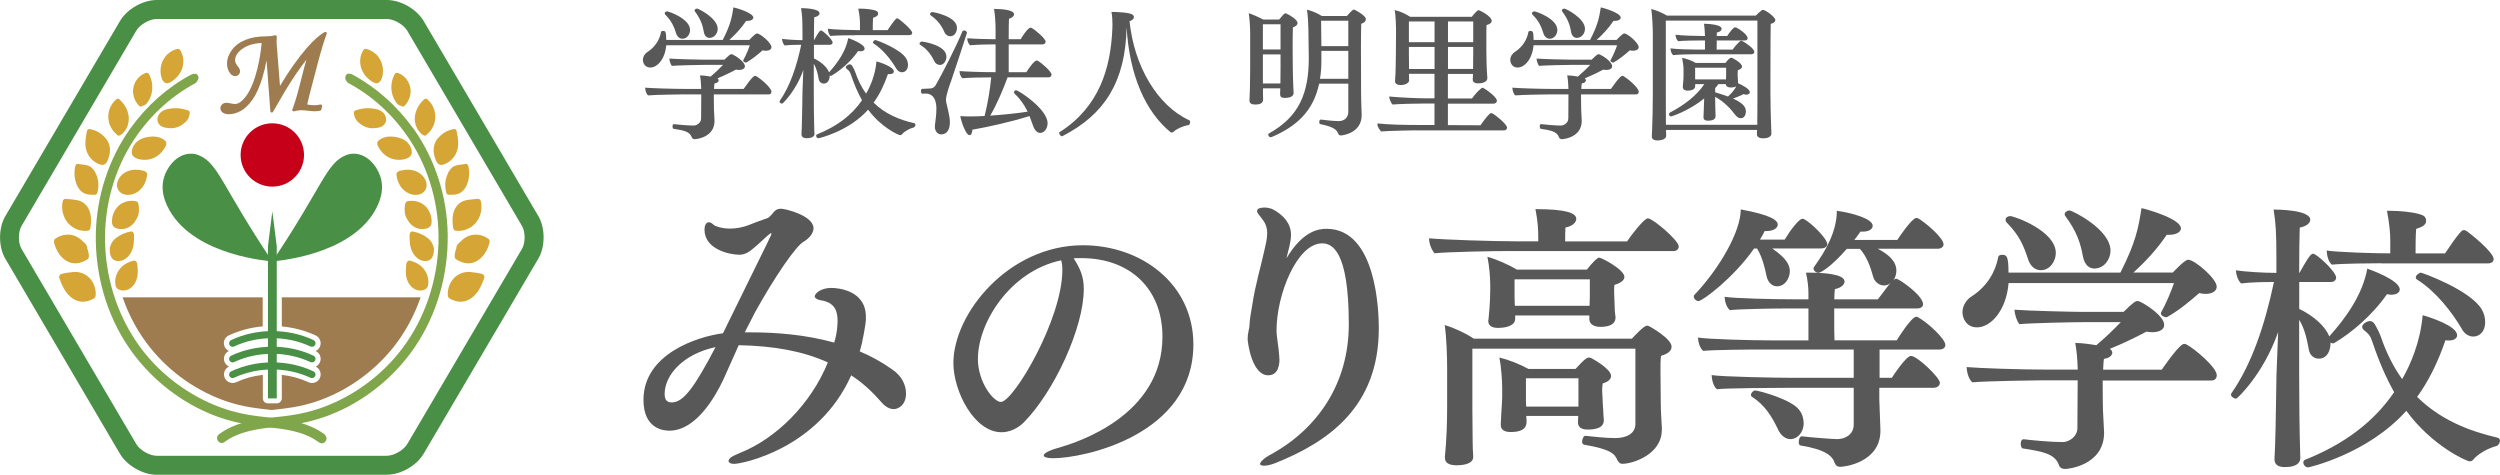
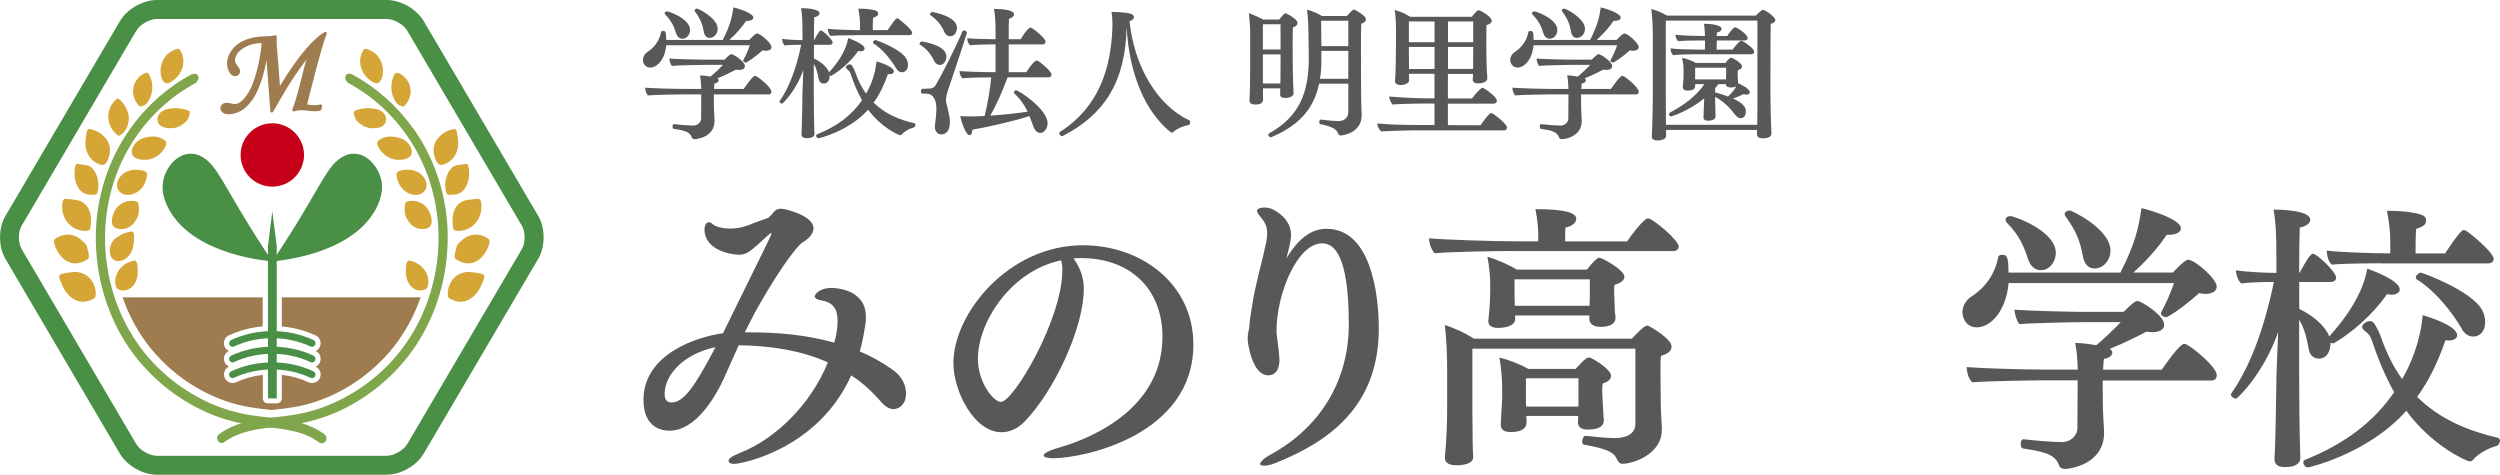
<svg xmlns="http://www.w3.org/2000/svg" id="_レイヤー_2" data-name="レイヤー 2" width="355.65" height="67.54" viewBox="0 0 355.65 67.54">
  <g id="_レイヤー_1-2" data-name="レイヤー 1">
    <path d="M40.09,42.31v4.13c1.68.15,3.3.58,4.82,1.28.3.14.52.38.63.69s.1.64-.04.93c-.12.27-.34.48-.6.6,0,0,0,0,.01,0,.3.14.52.38.63.69s.1.64-.04.93c-.12.27-.34.48-.6.6,0,0,0,0,.01,0,.3.14.52.38.63.69s.1.64-.04.93c-.14.3-.38.52-.69.63-.31.11-.64.1-.93-.04-1.19-.55-2.46-.9-3.79-1.04v3.33c0,.4-.32.72-.72.72h-1.26c-.4,0-.72-.32-.72-.72v-3.33c-1.33.14-2.6.49-3.79,1.04-.16.07-.33.11-.51.11-.47,0-.91-.28-1.11-.71-.14-.3-.15-.63-.04-.93.11-.31.34-.55.63-.69,0,0,0,0,.01,0-.26-.12-.48-.33-.61-.6-.14-.3-.15-.63-.04-.93.11-.31.34-.55.63-.69,0,0,0,0,.01,0-.26-.12-.48-.33-.61-.6-.14-.3-.15-.63-.04-.93.11-.31.34-.55.63-.69,1.52-.7,3.13-1.13,4.82-1.28v-4.13h-19.93c.92,2.65,2.27,5.12,3.99,7.24,2.85,3.52,6.75,6.23,10.99,7.62,1.04.34,2.11.6,3.2.78.83.14,1.69.23,2.53.33.13.01.27.03.4.05h.09s.09,0,.09,0c.13-.02.27-.03.4-.05.84-.09,1.7-.19,2.53-.33,1.09-.18,2.16-.44,3.2-.78,4.24-1.39,8.14-4.1,10.99-7.62,1.72-2.12,3.06-4.59,3.99-7.24h-19.77Z" fill="#9e7c50" stroke-width="0" />
    <path d="M22.3,2.7c-1.01,0-2.4.79-2.91,1.66L3.07,32.13c-.51.86-.51,2.43,0,3.29l16.32,27.76c.51.87,1.9,1.66,2.91,1.66h32.72c1.01,0,2.39-.79,2.91-1.66l16.32-27.76c.51-.86.51-2.43,0-3.29L57.93,4.36h0c-.51-.87-1.9-1.66-2.91-1.66H22.3ZM55.03,67.54H22.3c-1.98,0-4.23-1.29-5.24-2.99L.75,36.79c-.99-1.69-.99-4.34,0-6.03L17.07,2.99c1.01-1.71,3.26-2.99,5.24-2.99h32.72c1.98,0,4.23,1.29,5.24,2.99l16.32,27.76c.99,1.69.99,4.34,0,6.03l-16.32,27.76c-1,1.71-3.26,2.99-5.24,2.99" fill="#498f45" stroke-width="0" />
    <path d="M51.72,7.1c.07-.1.22-.18.34-.15.48.11.93.34,1.3.66.18.11.33.27.45.46.2.25.36.54.47.85.19.52.25,1.09.17,1.64-.07.48-.24,1.11-.74,1.27-.13.04-.27.02-.37-.05-.06,0-.12,0-.18-.03-.75-.42-1.4-1.07-1.72-1.91-.34-.9-.26-1.94.27-2.73" fill="#d5a535" stroke-width="0" />
    <path d="M56.18,10.5c.09-.15.28-.16.43-.12.87.29,1.53,1.08,1.74,2.01.22.98-.14,2.02-.83,2.69-.13.13-.36.09-.48-.04-.33-.02-.58-.3-.76-.58-.35-.53-.56-1.16-.6-1.8-.05-.77.12-1.51.5-2.16" fill="#d5a535" stroke-width="0" />
-     <path d="M59.04,16.48c.12-.94.64-1.75,1.31-2.35.16-.15.34-.1.46.03.02.01.03.02.05.04,1.19,1.06,1.42,2.91.49,4.24-.14.21-.35.46-.57.63-.05.05-.09.1-.14.15-.13.13-.34.09-.47-.03-.24-.11-.46-.38-.6-.56-.45-.6-.63-1.4-.54-2.15" fill="#d5a535" stroke-width="0" />
    <path d="M62.29,19.69c.58-.72,1.4-1.19,2.28-1.33.24-.04.38.14.39.34.01.03.03.06.03.09.18.91.33,1.87,0,2.76-.27.74-.82,1.35-1.49,1.69-.36.18-.84.36-1.17.05-.3-.27-.45-.8-.55-1.19-.22-.87-.06-1.74.5-2.42" fill="#d5a535" stroke-width="0" />
    <path d="M63.72,24.63c.22-.42.52-.83.95-1.02.23-.1.49-.14.73-.17.24-.03.48-.07.72-.1.03-.01.06-.03.1-.03.21-.03.36.12.41.33.23,1,.11,2.14-.4,3.02-.24.41-.59.74-1.02.9-.46.16-.94.16-1.42.14-.12,0-.25-.12-.28-.23-.28-.93-.22-1.97.23-2.83" fill="#d5a535" stroke-width="0" />
    <path d="M65.01,29.27c.34-.42.77-.67,1.27-.78.55-.12,1.13-.14,1.68-.2.25-.02.4.15.44.35.01.03.02.06.03.09.21,1.08-.1,2.27-.83,3.06-.72.78-1.76,1.17-2.78,1.03-.18-.02-.32-.18-.35-.37-.17-1.08-.17-2.3.54-3.19" fill="#d5a535" stroke-width="0" />
    <path d="M64.91,35.35c0-.43.29-.76.63-1,.23-.25.49-.46.79-.63,1-.56,2.26-.41,3.17.27.1.08.14.19.15.32.01.08,0,.17-.02.25-.29,1.04-.84,2-1.75,2.55-.43.26-.92.38-1.41.35-.55-.03-1.07-.26-1.54-.54-.18-.1-.25-.25-.25-.46.01-.39.1-.77.24-1.12" fill="#d5a535" stroke-width="0" />
    <path d="M63.86,40.81c.25-.85.87-1.57,1.66-1.9.44-.18.9-.25,1.37-.22.13.01.26.03.39.06.42.02.83.11,1.24.2.06.01.12.04.17.08.17.1.28.3.19.54-.32.91-.72,1.81-1.4,2.48-.63.63-1.5,1-2.37.84-.24-.04-.49-.12-.72-.22-.26-.11-.6-.21-.66-.53-.08-.43,0-.92.12-1.33" fill="#d5a535" stroke-width="0" />
    <path d="M50.58,15.71c.72-.26,1.47-.37,2.22-.3.66.06,1.51.23,1.91.85.19.3.28.66.19,1.01-.09.36-.35.62-.67.76-.26.12-.54.17-.83.19-.42.06-.86.01-1.24-.11-.33-.1-.64-.28-.91-.5-.41-.27-.74-.64-.83-1.15-.02-.06-.04-.12-.06-.19-.02-.07-.02-.13-.01-.2-.02-.15.04-.31.22-.37" fill="#d5a535" stroke-width="0" />
    <path d="M53.81,20.04c.67-.6,1.52-.69,2.36-.57.79.11,1.6.43,2.07,1.14.21.32.38.73.34,1.13-.04.44-.4.7-.77.83-.78.26-1.65.23-2.41-.13-.76-.36-1.36-1.01-1.7-1.8-.04-.09-.04-.17-.02-.25-.02-.12.02-.24.13-.34" fill="#d5a535" stroke-width="0" />
    <path d="M56.61,24.43s.03-.01.05-.02c.05-.05.12-.09.2-.11.79-.21,1.64-.24,2.4.1.68.3,1.28.91,1.41,1.7.13.83-.42,1.45-1.16,1.59-.72.14-1.5-.14-2.05-.63-.62-.55-.99-1.38-1.06-2.22-.01-.18.07-.33.22-.4" fill="#d5a535" stroke-width="0" />
    <path d="M57.63,29.13s0-.05,0-.08c0-.03.01-.06.02-.08,0,0,0,0,0,0,.04-.17.16-.31.32-.33.03-.01.06-.02.09-.03.1-.01.2-.02.3-.03.65-.06,1.32.12,1.87.51.62.45,1.03,1.19,1.14,1.96.06.41.09.93-.24,1.22-.29.26-.73.32-1.09.32-.73,0-1.43-.4-1.87-1.01-.08-.11-.15-.22-.21-.34-.17-.26-.3-.54-.35-.86-.07-.41-.06-.85.01-1.27" fill="#d5a535" stroke-width="0" />
-     <path d="M58.33,33.18c.04-.16.18-.29.38-.25.77.14,1.5.45,2.13.93.39.3.67.7.8,1.15.08.2.12.41.08.63,0,.06,0,.11,0,.17-.03.36-.14.76-.38,1.01-.27.28-.66.35-1.02.31-.71-.08-1.29-.61-1.63-1.24-.41-.76-.44-1.67-.42-2.52,0-.07.03-.13.07-.18" fill="#d5a535" stroke-width="0" />
    <path d="M57.9,37.32c.06-.16.22-.28.38-.25.67.15,1.31.45,1.81.97.49.51.83,1.21.85,1.94.01.39-.01.85-.33,1.1-.28.22-.67.28-1.01.24-.7-.08-1.26-.59-1.57-1.24-.38-.79-.34-1.71-.22-2.56.01-.09.05-.16.09-.21" fill="#d5a535" stroke-width="0" />
    <path d="M25.61,7.1c-.07-.1-.23-.18-.35-.15-.48.11-.93.34-1.3.66-.18.11-.33.27-.45.46-.2.25-.36.54-.47.85-.19.52-.25,1.09-.17,1.64.07.48.24,1.11.74,1.27.13.04.27.02.37-.05.06,0,.12,0,.18-.03.75-.42,1.4-1.07,1.72-1.91.34-.9.26-1.94-.27-2.73" fill="#d5a535" stroke-width="0" />
    <path d="M21.16,10.5c-.09-.15-.29-.16-.43-.12-.87.29-1.53,1.08-1.74,2.01-.22.98.14,2.02.83,2.69.13.13.36.09.48-.04.33-.02.58-.3.76-.58.35-.53.56-1.16.6-1.8.05-.77-.12-1.51-.5-2.16" fill="#d5a535" stroke-width="0" />
    <path d="M18.29,16.48c-.12-.94-.64-1.75-1.31-2.35-.16-.15-.34-.1-.46.03-.02.01-.03.02-.05.04-1.19,1.06-1.42,2.91-.49,4.24.14.21.35.46.57.63.05.05.09.1.14.15.13.13.34.09.47-.03.24-.11.47-.38.6-.56.45-.6.63-1.4.54-2.15" fill="#d5a535" stroke-width="0" />
    <path d="M15.04,19.69c-.58-.72-1.4-1.19-2.28-1.33-.24-.04-.38.14-.39.34-.01.03-.03.06-.03.09-.18.91-.33,1.87,0,2.76.27.74.82,1.35,1.49,1.69.36.18.84.36,1.17.05.3-.27.45-.8.55-1.19.22-.87.06-1.74-.5-2.42" fill="#d5a535" stroke-width="0" />
    <path d="M13.61,24.63c-.22-.42-.52-.83-.95-1.02-.23-.1-.49-.14-.73-.17-.24-.03-.48-.07-.72-.1-.03-.01-.06-.03-.09-.03-.21-.03-.36.12-.41.33-.23,1-.11,2.14.4,3.02.24.41.59.74,1.02.9.46.16.94.16,1.42.14.11,0,.25-.12.28-.23.28-.93.22-1.97-.23-2.83" fill="#d5a535" stroke-width="0" />
    <path d="M12.32,29.27c-.34-.42-.77-.67-1.28-.78-.55-.12-1.13-.14-1.68-.2-.25-.02-.4.15-.44.35-.01.03-.02.06-.02.09-.21,1.08.1,2.27.83,3.06.72.78,1.76,1.17,2.78,1.03.18-.03.32-.18.35-.37.17-1.08.17-2.3-.54-3.19" fill="#d5a535" stroke-width="0" />
    <path d="M12.42,35.35c0-.43-.29-.76-.63-1-.23-.25-.49-.46-.79-.63-1-.56-2.26-.41-3.17.27-.1.08-.14.19-.15.32-.01.08,0,.17.02.25.29,1.04.84,2,1.75,2.55.43.26.92.38,1.41.35.55-.03,1.07-.26,1.54-.54.18-.1.25-.25.25-.46-.01-.39-.1-.77-.24-1.12" fill="#d5a535" stroke-width="0" />
    <path d="M13.47,40.81c-.25-.85-.87-1.57-1.66-1.9-.43-.18-.9-.25-1.37-.22-.13.01-.26.03-.39.06-.42.02-.83.11-1.24.2-.06.01-.12.04-.18.08-.17.1-.28.3-.19.54.32.91.72,1.81,1.4,2.48.63.63,1.5,1,2.37.84.24-.04.49-.12.72-.22.26-.11.6-.21.66-.53.08-.43,0-.92-.12-1.33" fill="#d5a535" stroke-width="0" />
    <path d="M26.75,15.71c-.72-.26-1.47-.37-2.22-.3-.66.06-1.51.23-1.91.85-.19.3-.28.66-.19,1.01.09.36.35.62.67.76.27.12.55.17.83.19.42.06.86.01,1.24-.11.33-.1.64-.28.91-.5.41-.27.74-.64.83-1.15.02-.06.04-.12.06-.19.02-.07.02-.13.01-.2.02-.15-.03-.31-.21-.37" fill="#d5a535" stroke-width="0" />
    <path d="M23.52,20.04c-.67-.6-1.52-.69-2.36-.57-.79.11-1.6.43-2.07,1.14-.21.32-.38.73-.34,1.13.04.44.4.7.77.83.78.26,1.65.23,2.41-.13.76-.36,1.36-1.01,1.7-1.8.04-.09.04-.17.02-.25.02-.12-.02-.24-.13-.34" fill="#d5a535" stroke-width="0" />
    <path d="M20.72,24.43s-.04-.01-.05-.02c-.05-.05-.12-.09-.2-.11-.79-.21-1.64-.24-2.4.1-.68.3-1.28.91-1.41,1.7-.13.83.42,1.45,1.16,1.59.72.14,1.5-.14,2.05-.63.62-.55.99-1.38,1.06-2.22.01-.18-.07-.33-.22-.4" fill="#d5a535" stroke-width="0" />
    <path d="M19.7,29.13s0-.05,0-.08c0-.03-.01-.06-.02-.08,0,0,0,0,0,0-.04-.17-.16-.31-.32-.33-.03-.01-.06-.02-.09-.03-.1-.01-.2-.02-.3-.03-.65-.06-1.32.12-1.87.51-.62.45-1.03,1.19-1.14,1.96-.06.41-.09.93.24,1.22.29.26.73.32,1.09.32.73,0,1.43-.4,1.87-1.01.08-.11.15-.22.21-.34.17-.26.3-.54.35-.86.07-.41.06-.85-.01-1.27" fill="#d5a535" stroke-width="0" />
    <path d="M19,33.18c-.04-.16-.18-.29-.38-.25-.77.14-1.5.45-2.13.93-.39.3-.66.7-.79,1.15-.08.2-.12.41-.08.63,0,.06,0,.11,0,.17.03.36.14.76.38,1.01.27.28.66.35,1.02.31.7-.08,1.29-.61,1.63-1.24.41-.76.44-1.67.42-2.52,0-.07-.03-.13-.07-.18" fill="#d5a535" stroke-width="0" />
    <path d="M19.44,37.32c-.06-.16-.22-.28-.39-.25-.67.15-1.31.45-1.81.97-.49.51-.83,1.21-.85,1.94-.01.39.02.85.33,1.1.28.22.67.28,1.01.24.7-.08,1.26-.59,1.57-1.24.38-.79.34-1.71.22-2.56-.01-.09-.05-.16-.09-.21" fill="#d5a535" stroke-width="0" />
    <path d="M46.2,61.81c-2.17-1.62-4.79-2.05-7.08-2.32-.36-.04-.71-.08-1.07-.12-.85-.1-1.73-.19-2.59-.34-1.14-.19-2.27-.47-3.36-.82-4.43-1.46-8.52-4.29-11.5-7.97-3.25-4.02-5.24-9.2-5.6-14.6-.36-5.32.92-10.66,3.59-15.02,2.3-3.76,5.48-6.79,9.2-8.78.02-.01.06-.04.08-.06.01-.01.02-.02.03-.03.02-.02.04-.05.06-.07l.02-.02s.02-.03.03-.05c0,0,.01-.02.02-.03.02-.02.03-.04.05-.07.03-.04.05-.09.07-.13.01-.02.02-.05.03-.07v-.03s.02-.01.02-.02c0-.01.01-.02.02-.04v-.04c.03-.06.03-.11.02-.17-.01-.06-.03-.12-.05-.17,0-.01-.01-.03-.02-.04l-.02-.03s-.02-.04-.04-.07c-.01-.02-.02-.03-.03-.05s-.02-.03-.03-.03c-.02-.02-.04-.04-.07-.06,0,0,0,0,0,0-.01,0-.02-.01-.04-.02-.02-.01-.04-.02-.06-.02-.02,0-.05-.01-.07-.02-.02,0-.04,0-.06,0-.04,0-.08,0-.13,0h-.09s-.05.03-.08.03c-.05.01-.09.03-.14.04,0,0,0,0-.01,0-.02,0-.04.01-.06.02-3.38,1.79-6.38,4.45-8.69,7.68-3.09,4.32-4.84,9.69-4.92,15.11-.09,5.76,1.56,11.44,4.65,15.99,2.77,4.09,6.79,7.42,11.3,9.37,2.15.93,4.54,1.56,7.09,1.87.43.05.85.1,1.28.15,2.01.22,4.08.45,5.93,1.29.54.25,1.05.55,1.52.89.12.09.24.13.38.13.09,0,.18-.02.27-.06.22-.11.38-.34.4-.59.02-.23-.08-.45-.27-.59" fill="#80a64b" stroke-width="0" />
    <path d="M58.76,18.25c-2.31-3.23-5.32-5.88-8.69-7.68-.02,0-.03-.02-.05-.02,0,0,0,0-.01,0-.05-.02-.09-.03-.14-.04-.03,0-.05-.01-.08-.02h-.04s-.01-.01-.02-.01h-.03s-.05,0-.07,0c-.02,0-.03,0-.06,0-.02,0-.04,0-.06,0l-.07.02s-.04.02-.06.03c0,0-.02.01-.03.02,0,0,0,0,0,0-.02.01-.04.03-.05.05-.02.01-.03.03-.04.04-.01.01-.03.04-.04.06-.01.02-.02.04-.03.06l-.02.04s0,.02-.01.03c-.02.06-.03.12-.04.17-.01.06,0,.13.01.18,0,0,0,.03,0,.03,0,0,0,.02.01.03,0,0,0,.01,0,.02v.03s.03.05.05.07c.02.05.05.09.07.13.01.02.03.05.05.07,0,0,.01.02.02.02,0,.02.02.03.03.05l.02.02s.04.05.06.07c0,.01.02.02.03.03.02.02.05.04.07.06,3.72,1.98,6.9,5.02,9.2,8.78,2.67,4.37,3.95,9.71,3.59,15.02-.36,5.4-2.35,10.59-5.6,14.6-2.98,3.68-7.06,6.52-11.5,7.97-1.09.36-2.22.63-3.36.82-.86.14-1.74.24-2.58.33-.36.04-.71.08-1.07.12-2.28.28-4.9.71-7.07,2.33-.19.14-.29.36-.27.59.02.25.18.48.4.59.09.04.18.06.27.06.13,0,.26-.04.38-.13.46-.35.97-.65,1.52-.89,1.86-.84,3.93-1.07,5.93-1.29.43-.05.86-.09,1.28-.15,2.55-.31,4.94-.94,7.09-1.87,4.51-1.94,8.53-5.27,11.3-9.37,3.08-4.55,4.73-10.23,4.64-15.99-.08-5.42-1.83-10.79-4.92-15.11" fill="#80a64b" stroke-width="0" />
    <path d="M44.12,13.14l1.07-4.09c.46-1.75.89-3.19,1.29-4.25.03-.08,0-.17-.06-.22-.07-.05-.16-.06-.23-.02-.73.4-1.58,1.16-2.55,2.27-1.24,1.43-2.52,3.24-3.81,5.39l-.46-5.85c-.02-.23-.02-.3-.02-.32,0,0,0-.01,0-.02,0-.02,0-.14.02-.81,0-.06-.03-.13-.08-.17-.05-.04-.12-.05-.19-.03-.32.1-.76.15-1.31.15-1.08,0-2.04.17-2.84.49-.82.32-1.47.8-1.94,1.42-.47.63-.71,1.29-.71,1.98,0,.5.13.94.39,1.31.21.31.47.46.77.46.19,0,.36-.07.49-.21.13-.13.2-.31.2-.51,0-.18-.1-.38-.29-.63-.28-.35-.42-.65-.42-.88,0-.57.3-1.08.91-1.56.74-.57,1.7-.88,2.87-.92-.1,1.22-.31,2.48-.63,3.75-.34,1.34-.73,2.4-1.16,3.15-.42.73-.85,1.24-1.27,1.52-.26.18-.51.26-.74.26-.14,0-.32-.03-.55-.08-.28-.06-.49-.1-.65-.1-.24,0-.45.08-.62.23-.17.15-.25.34-.25.55,0,.24.12.46.34.62.21.15.5.23.86.23.56,0,1.14-.16,1.71-.47.57-.31,1.12-.85,1.66-1.6.53-.74,1-1.81,1.42-3.16.23-.77.43-1.59.58-2.44l.54,7.25c0,.09.07.16.16.18.09.02.18-.02.22-.1l.76-1.31c.96-1.69,1.84-3.11,2.61-4.22.53-.76.99-1.39,1.38-1.89-.1.34-.21.74-.33,1.19l-.67,2.61c-.35,1.37-.68,2.47-1,3.28-.03.07-.01.15.04.21.05.06.14.08.21.06.36-.11.69-.16.97-.16s.6.02.95.07c.45.05.81.08,1.05.08.18,0,.41-.03.73-.08.08-.01.15-.08.17-.15l.11-.49c.01-.07,0-.14-.05-.18-.05-.05-.12-.07-.19-.06-.32.07-.63.1-.91.1s-.62-.03-.97-.11l.17-.72c.1-.43.18-.77.24-.99" fill="#9e7c50" stroke-width="0" />
    <path d="M38.74,37.19c.1-.04,10.92-.69,14.64-7.29,1.04-1.85,1.31-3.69.46-5.44-1.04-2.15-2.98-3.05-4.63-2.38-2.82,1.15-3.26,4.37-10.47,15.11" fill="#498f45" stroke-width="0" />
    <path d="M38.74,37.19c-.1-.04-10.92-.69-14.64-7.29-1.05-1.85-1.31-3.69-.46-5.44,1.04-2.15,2.98-3.05,4.63-2.38,2.82,1.15,3.26,4.37,10.47,15.11" fill="#498f45" stroke-width="0" />
    <path d="M33.1,53.79c-.19,0-.37-.11-.46-.29-.12-.25,0-.55.24-.67,1.82-.85,3.8-1.28,5.86-1.28s4.04.43,5.86,1.28c.25.12.36.42.24.67-.12.25-.42.36-.67.24-1.69-.78-3.52-1.18-5.44-1.18s-3.75.4-5.44,1.18c-.07.03-.14.05-.21.05" fill="#498f45" stroke-width="0" />
    <path d="M33.1,51.56c-.19,0-.37-.11-.46-.29-.12-.25,0-.55.24-.67,1.82-.85,3.8-1.28,5.86-1.28s4.04.43,5.86,1.28c.25.12.36.41.24.67-.12.25-.42.36-.67.24-1.69-.78-3.52-1.18-5.44-1.18s-3.75.4-5.44,1.18c-.07.03-.14.05-.21.05" fill="#498f45" stroke-width="0" />
    <path d="M33.1,49.34c-.19,0-.37-.11-.46-.29-.12-.25,0-.55.24-.67,1.83-.85,3.8-1.28,5.86-1.28s4.04.43,5.86,1.28c.25.12.36.41.24.67-.12.25-.42.36-.67.24-1.69-.78-3.52-1.18-5.44-1.18s-3.75.4-5.44,1.18c-.07.03-.14.05-.21.05" fill="#498f45" stroke-width="0" />
    <polygon points="38.74 30.06 38.12 35.03 38.12 56.68 39.37 56.68 39.37 35.03 38.74 30.06" fill="#498f45" stroke-width="0" />
    <path d="M43.25,22.04c0,2.49-2.02,4.51-4.51,4.51s-4.51-2.02-4.51-4.51,2.02-4.5,4.51-4.5,4.51,2.02,4.51,4.5" fill="#c50018" stroke-width="0" />
    <path d="M100.13,4.55c-.18-1-.44-1.8-1.26-2.91-.04-.04-.06-.1-.06-.14,0-.16.18-.28.36-.28.16,0,2.93,1.34,2.93,2.89,0,.62-.46,1.28-1.16,1.28-.38,0-.7-.26-.82-.84M96.2,4.77c-.32-.96-.6-1.72-1.56-2.69-.06-.06-.08-.14-.08-.2,0-.16.18-.26.34-.26.28,0,3.27,1.06,3.27,2.65,0,.56-.4,1.24-1.08,1.24-.38,0-.72-.24-.9-.74M101.55,13.43v.64c0,.84.02,1.52.02,1.52,0,.28.08,1.32.08,1.6,0,2.4-2.67,2.61-2.79,2.61-.2,0-.38-.08-.44-.24-.28-.88-1.24-1.02-2.61-1.24-.08,0-.14-.18-.14-.34s.06-.32.2-.32h.02c.48.06,1.91.2,2.79.2.46,0,1.06-.4,1.06-1l.02-3.43h-2.73s-3.75.04-4.83.14c-.26-.2-.4-.68-.42-1.1.92.08,3.91.18,5.77.18h2.21c-.02-.7-.08-1.44-.18-1.92.46,0,1.04.08,1.52.16.62-.52,1.2-1.08,1.76-1.66h-2.71c-.68,0-3.67.06-4.57.14-.18-.2-.34-.7-.36-1.04,1.02.08,4.23.16,4.95.16h2.89c.72-.72.88-.78.98-.78.04,0,.08,0,.14.02.48.2,1.79,1.06,1.79,1.7,0,.3-.3.52-.86.52-.12,0-.26-.02-.42-.04-.64.34-1.6.82-2.63,1.24.12.08.18.18.18.28,0,.02-.02.36-.6.44-.04.22-.04.5-.06.78h4.21c1.28-1.84,1.54-1.86,1.62-1.86.06,0,.12.02.16.04.54.28,2.18,1.64,2.18,2.22,0,.18-.1.38-.38.38h-7.8ZM94.78,6.44c-.16,1.92-1.24,3.17-2.28,3.17-.74,0-1.04-.64-1.04-1.08,0-.52.34-.96.68-1.16,1.08-.7,1.7-1.74,1.9-2.81.02-.12.14-.16.28-.16.32,0,.46.06.46,1.28h8.04c1.12-2.19,1.3-3.23,1.52-4.63.32.06,2.83.76,2.83,1.46,0,.24-.3.46-.84.46h-.18c-.7,1.04-1.54,1.94-2.39,2.71h2.83s.84-.92,1.1-.92c.48,0,2.06,1.36,2.06,1.94,0,.34-.36.52-.8.52-.14,0-.3-.02-.46-.06-.66.58-1.48,1.26-2.3,1.72-.02,0-.04.02-.06.02-.14,0-.4-.1-.4-.28,0-.02,0-.04.02-.08.36-.64.72-1.5.92-2.1h-11.89Z" fill="#595858" stroke-width="0" />
    <path d="M127.49,9.74c-.7-1.2-1.86-2.69-3.21-3.55-.08-.04-.1-.1-.1-.16,0-.16.26-.34.36-.34s3.59,1.26,4.39,2.65c.16.28.24.6.24.9,0,.7-.42,1.04-.86,1.04-.3,0-.62-.18-.82-.54M121.7,5.01c-.7,0-2.87.02-3.55.1-.26-.2-.36-.66-.38-1.02.76.12,3.43.2,4.39.2h.18v-.92c0-.54-.06-1.22-.24-2.14h.24c.7,0,1.52.08,2.04.22.3.08.54.16.54.5,0,.3-.3.44-.72.58-.04.52-.04,1.3-.04,1.76h2.11c.38-.54.74-1.14,1.2-1.62.06-.04.1-.06.16-.06.04,0,.1.02.14.04.28.16,2,1.56,2,2.03,0,.2-.16.32-.42.32h-7.64ZM116.44,19.67c-.2,0-.34-.2-.34-.36,0-.08.04-.14.1-.18,2.85-1.14,4.97-2.73,6.43-4.87-.58-1.04-1.1-2.21-1.56-3.59-.16-.48-.26-.58-.58-.84-.08-.06-.16-.16-.16-.26,0-.2.32-.42.56-.42.18,0,.32.14.4.32.14.24.26.48.36.74.42,1.24.94,2.26,1.56,3.11.58-1,1.3-2.61,1.48-4.59.44.12,2.47.76,2.47,1.44,0,.22-.22.38-.58.38-.08,0-.16,0-.26-.02-.56,1.64-1.24,2.97-2.04,4.07,1.66,1.64,3.71,2.45,5.79,2.93.12.04.16.12.16.22,0,.16-.12.34-.24.38-.58.14-1.34.56-1.68.98-.06.08-.16.12-.26.12-.22,0-2.71-1.12-4.55-3.63-2.79,3.13-7.04,4.07-7.06,4.07M115.88,19c0,.24-.12.66-1.12.66-.52,0-.74-.22-.74-.56v-.08s.02-.44.04-.86c.06-1.5.08-4.59.1-5.11l.12-3.09c-1.08,3.05-2.95,4.79-3.01,4.79-.14,0-.38-.14-.38-.3,0-.02.02-.06.04-.1,1.46-2.1,2.4-4.89,3.05-7.98h-.16c-.7,0-1.52.02-2.19.1-.22-.2-.36-.6-.38-.94.72.1,1.98.18,2.91.18v-1.06c0-1.78-.04-2.51-.2-3.49.3,0,2.63.02,2.63.74-.02.26-.28.46-.76.56-.02.6-.04,1.84-.04,3.25h.02c.5-.88.78-1.38.98-1.38.26,0,1.66,1.3,1.66,1.72,0,.2-.18.32-.38.32h-2.28v1.94c1.06.5,1.9,1.28,2.15,1.98l.02-.02c1.18-1.32,2.38-2.97,2.71-4.85.18.06,2.33.82,2.33,1.5,0,.06-.02.12-.06.18-.1.12-.28.2-.54.2-.1,0-.2-.02-.32-.04-1.08,1.56-2.61,2.81-3.73,3.47-.04.04-.1.06-.14.06-.06,0-.12-.02-.18-.06v.06c0,.54-.26,1.1-.84,1.1-.34,0-.64-.22-.72-.64-.14-.76-.3-1.52-.7-2.16v3.97c0,1.98.02,3.95.08,5.93v.02Z" fill="#595858" stroke-width="0" />
    <path d="M146.12,15.74c-.42-.82-.96-1.66-1.76-2.38-.08-.08-.1-.16-.1-.24,0-.14.1-.28.28-.28.38,0,4.49,2.69,4.49,4.69,0,.78-.5,1.38-1.04,1.38-.38,0-.76-.28-1.02-1-.14-.38-.3-.86-.52-1.4-2.71.86-6.05,1.58-8.12,1.94-.02.5-.18.78-.4.78-.54,0-1.2-1.99-1.32-2.71.54.04,1.22.04,1.54.04.58,0,1.22-.02,1.92-.06.44-1.72.8-3.93.94-5.49-1.1,0-3.03.02-4.09.12-.26-.2-.4-.6-.42-1.02.92.08,3.21.16,5.07.16h.06v-3.95h-.64c-.5,0-1.92.02-2.99.12-.24-.22-.4-.6-.4-1,.92.08,2.83.14,3.91.14h.12v-1.38c0-.98-.08-2.12-.22-2.93,1.24,0,2.85.16,2.85.76,0,.24-.24.5-.72.64-.04.38-.04,1.56-.04,2.91h1.7c.14-.24,1-1.64,1.4-1.64.06,0,.1,0,.14.02.58.32,2.01,1.54,2.01,1.96,0,.2-.14.4-.44.4h-4.81v3.95h2.51c.24-.42,1.12-1.66,1.46-1.66.06,0,.1,0,.14.02.56.3,1.98,1.56,1.98,1.97,0,.2-.12.4-.42.4h-5.83c-.72,1.96-1.58,3.93-2.47,5.45,1.76-.12,3.71-.32,5.31-.56l-.06-.16ZM134.35,4.57c-.36-.84-.92-1.68-1.94-2.38-.08-.04-.1-.1-.1-.18,0-.14.16-.3.34-.3.04,0,3.49.58,3.49,2.25,0,.44-.24,1.2-.96,1.2-.32,0-.66-.2-.84-.6M131.49,12.63c.28,0,.44-.02.8-.04.32,0,.62-.16.8-.44.9-1.54,2.93-5.51,3.81-7.66.06-.12.14-.16.24-.16.2,0,.42.16.42.34,0,.08-1.8,5.53-2.21,6.72-.36.98-.78,2.25-.78,2.81,0,.26.1.64.22,1.12.3,1.28.34,1.7.34,2.06,0,1.12-.46,1.74-1.24,1.74-.52,0-.9-.46-.9-1.12,0-.08,0-.16.02-.24.1-.72.2-1.58.2-2.28,0-.5-.04-2.17-1.54-2.17-.14,0-.28.02-.42.02-.24.02-.24-.36-.24-.38,0-.16.08-.32.24-.32h.24ZM132.91,8.68c-.42-.86-1.04-1.72-1.98-2.29-.08-.04-.12-.1-.12-.18,0-.14.16-.3.36-.3.04,0,3.47.46,3.47,2.15,0,.52-.34,1.18-.92,1.18-.32,0-.64-.18-.82-.56" fill="#595858" stroke-width="0" />
    <path d="M151.18,19.36s-.06.02-.1.02c-.2,0-.4-.28-.4-.46,0-.04.02-.1.06-.12,5.65-3.59,7.26-9.12,7.5-14.63.02-.22.02-.44.02-.68,0-.6-.04-1.24-.14-1.8,2.65.06,3.19.3,3.19.74,0,.28-.28.48-.62.58.64,6.38,3.95,12.01,8.48,14.09.1.06.14.16.14.28,0,.18-.1.4-.24.42-.8.12-1.7.54-2.11.94-.06.06-.16.12-.28.12-.04,0-.1-.02-.16-.06-3.55-2.89-5.85-8.08-6.25-14.93-.16,7.74-3.11,12.41-9.1,15.48" fill="#595858" stroke-width="0" />
    <path d="M191.81,2.95h-3.87c0,1.2.02,2.42.04,3.61h3.83v-3.61ZM191.81,7.24h-3.83v1.38c0,.94-.06,1.79-.2,2.59h4.03v-3.97ZM193.71,16.4c0,2.55-2.75,2.87-2.95,2.87-.18,0-.3-.08-.36-.2-.26-.66-.68-1.02-2.6-1.42-.08-.02-.12-.16-.12-.3,0-.16.06-.34.22-.34h.02c1.22.16,2.18.22,2.49.22.9,0,1.4-.56,1.4-1.3v-4.03h-4.15c-.84,4.01-3.33,6.13-6.76,7.6-.04.02-.08.02-.12.02-.2,0-.36-.18-.36-.34,0-.08.04-.16.14-.22,4.33-2.41,5.61-5.81,5.63-10.64,0-1.06-.06-3.39-.06-4.21,0-.64-.08-1.98-.2-2.73.72.16,1.48.5,2.13.9h3.55c.12-.14.78-.92.98-.92.04,0,.08,0,.12.02,1.52.82,1.6,1.2,1.6,1.36,0,.24-.18.5-.66.64-.02.86-.04,2.04-.04,3.41,0,1.86.02,4.07.02,6.44,0,.82.04,1.98.08,3.03v.12ZM182.17,7.74h-2.51v4.13h2.49c0-.62.02-1.5.02-2.25v-1.88ZM182.17,3.45h-2.51v3.59h2.51v-3.59ZM182.11,13.37c0-.2.02-.5.02-.8h-2.46v.64c0,.36.02.68.02.94-.02.52-.38.72-1.14.72-.48,0-.8-.16-.8-.56v-.06c.04-.44.1-2.61.1-4.53v-4.97c0-.78-.06-1.87-.2-2.87.46.14,1.34.52,2.06.9h2.26c.54-.66.72-.88.9-.88.06,0,.1.02.16.04.4.18,1.56.84,1.56,1.34,0,.24-.2.46-.66.62-.02.48-.04,1.54-.04,2.61,0,1.4.02,2.81.02,2.81,0,.72.04,2.1.06,2.63.02.38.06,1.04.06,1.28,0,.22-.14.7-1.24.7-.52,0-.68-.2-.68-.52v-.04Z" fill="#595858" stroke-width="0" />
    <path d="M209.58,6.68h-3.59v3.13h3.57c0-.7.02-1.78.02-2.3v-.84ZM209.58,3.05h-3.59v2.95h3.59v-2.95ZM204.08,6.68h-3.65v.92c0,.42,0,1.48.02,2.22h3.63v-3.13ZM204.08,3.05h-3.65v2.95h3.65v-2.95ZM201.36,18.54s-3.79.06-4.87.16c-.22-.2-.54-.66-.54-1.02,0-.04.02-.08.02-.12,1.6.18,4.05.22,5.91.22h2.19v-3.05h-1.6c-.98,0-3.67.06-4.35.14-.24-.2-.48-.8-.5-1.14,1.5.14,3.97.26,5.37.26h1.08v-3.49h-3.63v.04c0,.22.02.78.02.9,0,.4-.64.66-1.18.66-.44,0-.82-.16-.82-.52v-.06c.1-1.04.12-3.87.12-4.17,0,0,.02-2.22.02-2.65,0-.9-.02-2.43-.2-3.27.8.18,1.56.54,2.21.96h8.76c.24-.3.6-.72.8-.86.06-.06.12-.08.18-.08.16,0,1.86.86,1.86,1.52,0,.26-.24.46-.74.6-.02.38-.02,1.3-.02,2.12v1.54c0,1.12.04,2.69.14,3.87v.02c0,.44-.48.74-1.34.74-.48,0-.74-.22-.74-.52v-.04c0-.08.04-.44.04-.78h-3.57v3.49h3.43c.28-.42.86-1.1,1.34-1.46.04-.04.1-.06.14-.06.06,0,.12.02.16.04.58.32,1.9,1.32,1.9,1.8,0,.24-.22.42-.48.42h-6.49v3.05l4.63.02c.16-.24.92-1.3,1.36-1.68.06-.04.1-.04.16-.04s.12,0,.16.02c.5.26,2.1,1.56,2.1,2.03,0,.2-.14.4-.42.4h-12.61Z" fill="#595858" stroke-width="0" />
    <path d="M223.51,4.55c-.18-1-.44-1.8-1.26-2.91-.04-.04-.06-.1-.06-.14,0-.16.18-.28.36-.28.16,0,2.93,1.34,2.93,2.89,0,.62-.46,1.28-1.16,1.28-.38,0-.7-.26-.82-.84M219.58,4.77c-.32-.96-.6-1.72-1.56-2.69-.06-.06-.08-.14-.08-.2,0-.16.18-.26.34-.26.28,0,3.27,1.06,3.27,2.65,0,.56-.4,1.24-1.08,1.24-.38,0-.72-.24-.9-.74M224.92,13.43v.64c0,.84.02,1.52.02,1.52,0,.28.08,1.32.08,1.6,0,2.4-2.67,2.61-2.79,2.61-.2,0-.38-.08-.44-.24-.28-.88-1.24-1.02-2.61-1.24-.08,0-.14-.18-.14-.34s.06-.32.2-.32h.02c.48.06,1.92.2,2.79.2.46,0,1.06-.4,1.06-1l.02-3.43h-2.73s-3.75.04-4.83.14c-.26-.2-.4-.68-.42-1.1.92.08,3.91.18,5.77.18h2.21c-.02-.7-.08-1.44-.18-1.92.46,0,1.04.08,1.52.16.62-.52,1.2-1.08,1.76-1.66h-2.71c-.68,0-3.67.06-4.57.14-.18-.2-.34-.7-.36-1.04,1.02.08,4.23.16,4.95.16h2.89c.72-.72.88-.78.98-.78.04,0,.08,0,.14.02.48.2,1.8,1.06,1.8,1.7,0,.3-.3.52-.86.52-.12,0-.26-.02-.42-.04-.64.34-1.6.82-2.63,1.24.12.08.18.18.18.28,0,.02-.02.36-.6.44-.04.22-.04.5-.06.78h4.21c1.28-1.84,1.54-1.86,1.62-1.86.06,0,.12.02.16.04.54.28,2.18,1.64,2.18,2.22,0,.18-.1.38-.38.38h-7.8ZM218.16,6.44c-.16,1.92-1.24,3.17-2.27,3.17-.74,0-1.04-.64-1.04-1.08,0-.52.34-.96.68-1.16,1.08-.7,1.7-1.74,1.9-2.81.02-.12.14-.16.28-.16.32,0,.46.06.46,1.28h8.04c1.12-2.19,1.3-3.23,1.52-4.63.32.06,2.83.76,2.83,1.46,0,.24-.3.46-.84.46h-.18c-.7,1.04-1.54,1.94-2.4,2.71h2.83s.84-.92,1.1-.92c.48,0,2.05,1.36,2.05,1.94,0,.34-.36.52-.8.52-.14,0-.3-.02-.46-.06-.66.58-1.48,1.26-2.29,1.72-.02,0-.04.02-.06.02-.14,0-.4-.1-.4-.28,0-.02,0-.04.02-.08.36-.64.72-1.5.92-2.1h-11.89Z" fill="#595858" stroke-width="0" />
    <path d="M245.52,11.97h-1.06c-.14.2-.3.38-.46.56v.6c.68.2,1.28.4,1.82.6.46-.42.9-.9,1.18-1.44-.28.14-.66.16-.76.16-.44,0-.72-.18-.72-.46v-.02ZM245.56,9.64h-4.41v1.66h4.39c0-.16.02-.4.02-.64v-1.02ZM241.03,7.72c-.68,0-2.35.04-3.01.12-.24-.2-.36-.6-.38-.96.76.12,2.95.18,3.89.18h1.02v-1.3h-.88c-.7,0-2.27.02-2.93.1-.24-.2-.36-.56-.38-.92.76.12,2.89.18,3.83.18h.36c0-.16-.04-1.08-.14-1.74.34,0,2.51.06,2.51.72,0,.06-.04.42-.68.52,0,.14-.02.32-.02.5h1.5c.26-.44.86-1.24,1.12-1.24s1.78.98,1.78,1.56c0,.2-.18.32-.42.32h-3.97c-.02.48-.02.98-.02,1.3h2.26c.34-.44.98-1.26,1.24-1.26.04,0,.08,0,.12.02.64.32,1.74,1.14,1.74,1.56,0,.22-.2.34-.44.34h-8.08ZM247.27,11.85c.6.26,1.66.8,1.66,1.28,0,.24-.32.34-.48.34-.12,0-.26-.02-.42-.08-.44.22-.96.46-1.5.62,1.5.7,1.84,1.24,1.84,1.85,0,.34-.14.96-.74.96-.28,0-.56-.18-.86-.58-.46-.62-1.4-1.72-2.77-2.47v.4c0,.34.02.64.02,1.04,0,.46.04,1.14.04,1.28,0,.24-.06.68-1.1.68-.4,0-.62-.16-.62-.48v-.08c.02-.18.02-.5.04-.96l.04-1.2.02-.44c-2.24,1.8-4.63,2.55-4.69,2.55-.2,0-.32-.16-.32-.32,0-.08.06-.18.16-.24,2-1.04,3.79-2.41,4.87-4.03h-1.3v.28c0,.62-.88.64-1.06.64-.5,0-.7-.2-.7-.54v-.1c.1-1.08.1-1.12.1-1.56v-.72c0-.56-.06-.98-.2-1.74.62.12,1.36.38,1.93.72h4.23c.5-.66.72-.74.82-.74.04,0,.08,0,.12.02.06.02,1.42.7,1.42,1.24,0,.2-.16.38-.6.52-.02.16-.02.42-.02.42v.18c0,.16,0,.38.02.5.02.18.04.54.04.7v.06ZM249.99,17.28c.02-.64.02-2.41.02-3.53V2.93h-13.03v10.83c0,3.19.02,3.83.02,3.99h12.99v-.48ZM252,19.02c0,.3-.3.66-1.18.66-.5,0-.88-.18-.88-.56v-.02l.02-.62h-12.95v.14c0,.18.02.42.02.66v.02c0,.66-1.1.68-1.24.68-.54,0-.8-.22-.8-.54v-.1l.04-.86c.06-1.5.1-3.51.1-5.11V4.91c0-1.04-.08-2.65-.22-3.63.68.16,1.56.54,2.24.94h12.63c.28-.3.56-.54.82-.74.06-.06.1-.08.18-.08.38,0,1.78,1.02,1.78,1.46,0,.24-.24.42-.66.54-.04,1.84-.04,9.78-.04,9.78,0,.82.02,2.91.14,5.83v.02Z" fill="#595858" stroke-width="0" />
    <path d="M94.55,56.07c0,1.04.57,1.18,1.01,1.18,1.67,0,3.25-2.17,6.23-7.87-4.61.99-7.24,3.96-7.24,6.69M123.19,45.46c0,.38-.44,3.11-.88,4.53,1.58.66,3.11,1.51,4.52,2.5,1.53.99,2.06,2.36,2.06,3.49,0,1.65-1.1,2.22-1.75,2.22-.53,0-1.14-.28-1.71-.94-1.32-1.51-2.72-2.83-4.34-3.86-4.69,10.51-15.61,12.59-16.62,12.59-.31,0-.57-.05-.7-.19-.09-.05-.13-.14-.13-.24s.09-.28.31-.47c.26-.19.66-.38,1.32-.66,5.13-2.03,10.09-6.93,12.5-12.87-3.51-1.6-7.68-2.36-12.68-2.45l-2.19,4.9c-1.27,2.69-3.99,7.26-7.68,7.26-.66,0-3.68-.14-3.68-4.38,0-6.55,7.67-9,11.31-9.48l2.5-5.09c4.25-8.63,4.39-8.91,4.39-9.05,0-.05,0-.1-.04-.1s-.09.05-.13.05c-.26.14-1.8,1.65-2.24,1.98-.66.57-1.27,1.04-2.15,1.04-1.36,0-4.96-.75-4.96-3.58,0-.47.18-1.04.61-1.04.13,0,.31.05.48.19.13.1.31.28.48.33.66.28,1.36.38,2.1.38.88,0,1.8-.19,2.54-.47.92-.38,1.71-.66,2.81-1.04.04,0,.53-.42.79-.8.26-.33.61-.52,1.05-.52.66,0,4.65.99,4.65,2.78,0,.75-.66,1.46-1.36,1.89-1.05.47-4.21,5.09-6.97,10.09l-1.45,2.83h.79c3.73,0,7.89.33,11.93,1.46.44-1.37.48-2.59.48-3.11,0-1.32-.35-2.64-2.46-2.92-.44-.09-.74-.28-.79-.52,0-.42.83-1.23,2.37-1.23.92,0,4.91.33,4.91,4.1v.42Z" fill="#595858" stroke-width="0" />
    <path d="M139.11,51c0,3.44,2.26,6.18,3.27,6.18,1.79,0,8.75-11.75,8.75-18.76,0-.52-.04-.96-.17-1.39-7.36,1.57-11.84,8.97-11.84,13.98M153.35,36.72c-.22,0-.44,0-.61.04,1,1.52,1.44,2.7,1.44,4.35,0,5.53-4.22,14.58-8.49,18.94-.87.87-2,1.44-3.22,1.44-3.88,0-6.84-5.83-6.84-9.84,0-7.05,7.84-16.76,18.42-16.76,8.36,0,15.72,5.53,15.72,14.11,0,12.89-15.54,16.19-19.98,16.19-.83,0-1.31-.17-1.31-.39,0-.3.65-.7,2.22-1.13,2.4-.7,14.67-4.49,14.67-15.76,0-6.92-4.7-11.19-11.54-11.19h-.48Z" fill="#595858" stroke-width="0" />
    <path d="M182.02,51.04c0,.76-.13,2.35-1.61,2.35-2.31,0-2.92-4.66-2.92-5.17,0-.38.04-.76.13-1.13.04-.25.13-.55.13-.84.04-.97.22-1.72.39-2.81.39-2.73,1.35-6.01,1.74-7.86.17-.76.39-1.6.39-2.4,0-.92-.3-1.55-.87-2.23-.17-.25-.57-.63-.57-.92,0-.17.09-.29.26-.38.26-.08.52-.13.78-.13.35,0,.7.08,1,.17.57.25,2.79,1.43,2.79,3.7,0,1.05-.39,2.23-.61,3.19l-.04.17c2.35-3.95,4.62-4.2,5.7-4.2,7.18,0,7.44,11.97,7.44,14.16,0,11.18-7.18,16.17-14.8,19.2-.65.25-1.18.34-1.52.34-.04,0-.57,0-.57-.25s.52-.84,1.61-1.39c6.53-3.61,11.01-10,11.01-18.48,0-10.42-2.35-11.51-3.79-11.51-3.57,0-6.49,7.27-6.49,12.39,0,.92.31,2.35.39,3.74v.29Z" fill="#595858" stroke-width="0" />
    <path d="M224.55,53.81h-7.47v3.08c0,.2,0,.59.04.95h7.43v-4.03ZM226.17,39.74h-10.71v1.7c0,.55,0,1.38.04,2.06h10.63c.04-.67.04-1.58.04-2.01v-1.74ZM228.15,59.85c0,.32-.08,1.26-2.29,1.26-.91,0-1.38-.36-1.38-1.03v-.08c0-.2.04-.51.04-.83h-7.39c0,.28.04.51.04.75,0,.51-.04,1.54-2.25,1.54-.99,0-1.42-.36-1.42-1.03v-.16c.04-.36.04-1.07.08-1.58.04-.59.12-1.7.12-2.13v-1.38c0-1.11-.16-3.2-.4-4.31,1.38.32,2.92.95,4.15,1.62h6.68c.55-.59,1.11-1.22,1.54-1.5.12-.08.24-.12.36-.12.08,0,.2,0,.28.04.32.16,2.88,1.58,2.88,2.57,0,.43-.36.83-1.19,1.07-.04.32-.08.67-.08.95,0,.43.04.75.04.75,0,.43.08,1.66.12,2.25,0,.32.04.75.08,1.26v.08ZM229.81,45.27c0,.24-.08,1.23-2.13,1.23-.95,0-1.58-.4-1.58-1.11v-.51h-10.55v.47c0,1.19-1.86,1.3-2.41,1.3-.91,0-1.42-.32-1.42-.99,0-.12.04-.2.04-.28.04-.43.24-2.33.24-4.07v-.79c0-1.07-.12-2.57-.4-3.99,1.38.39,3.04,1.14,4.19,1.82h9.96c.87-1.11,1.5-1.7,1.74-1.7.39,0,3.6,1.74,3.6,2.73,0,.47-.47.87-1.42,1.15-.04.24-.04.51-.04.75v.4c0,.63.08,1.34.08,2.13,0,.51.08.99.12,1.34v.12ZM236.41,61.16c0,3.48-4.11,4.82-5.61,4.82-.4,0-.55-.28-.71-.51-.36-.87-.83-1.54-4.74-2.21-.2-.04-.28-.24-.28-.43,0-.36.24-.87.47-.83,1.15.12,2.88.32,4.23.32,1.74,0,2.88-.71,2.88-2.01v-10.71h-23.19v8.69c0,1.46.04,3.71.04,4.58,0,.71.04,1.5.08,2.06v.08c0,1.03-1.54,1.18-2.37,1.18-1.03,0-1.66-.32-1.66-1.07v-.12c.24-2.41.32-4.86.32-7.27v-5.29c0-1.54-.08-4.5-.35-6.2,1.42.43,2.96,1.15,4.15,1.94h22.48c.63-.67,1.74-1.86,2.17-1.86.08,0,.16.04.28.08.39.2,3.2,1.82,3.2,2.92,0,.55-.51,1.03-1.5,1.3-.08.51-.08,1.26-.08,2.17,0,1.34.04,2.96.04,4.5,0,1.11.12,2.88.16,3.67v.2ZM214.8,35.71c-2.29,0-8.85.12-10.71.32-.4-.4-.79-1.38-.79-2.05v-.08c2.05.2,9.05.43,12.49.43h3.04v-.55c0-1.07-.04-2.21-.4-4.03,4.5,0,5.81.59,5.81,1.38,0,.51-.55,1.07-1.54,1.23-.04.43-.04,1.31-.04,1.98h8.81c.51-.79,2.41-3.28,2.96-3.28.71,0,4.39,3.16,4.39,3.99,0,.36-.28.67-.79.67h-23.23Z" fill="#595858" stroke-width="0" />
-     <path d="M252.92,61.04c-.83-1.74-1.86-3.44-3.67-4.58-.12-.08-.16-.16-.16-.28,0-.28.32-.63.59-.63.48,0,5.18,1.26,6.28,2.77.43.55.63,1.22.63,1.9,0,1.3-.91,2.25-1.86,2.25-.63,0-1.3-.36-1.82-1.42M267.35,55.15v1.66c0,.55.16,3.79.16,4.34v.12c0,4.5-5.06,5.14-5.73,5.14-.36,0-.63-.16-.79-.59-.32-.95-1.26-1.86-4.86-2.45-.16-.04-.24-.24-.24-.47,0-.4.16-.83.43-.83h.04c1.19.16,4.51.4,4.98.4,1.27,0,2.37-.75,2.37-2.05v-5.25h-9.4c-1.86,0-8.77.04-10.07.2-.48-.4-.71-1.3-.75-2.01,1.5.24,9.13.39,11.81.39h8.41v-4.03h-12.88c-1.86,0-7.23.04-8.53.2-.47-.4-.71-1.19-.75-1.9,1.5.24,7.63.4,10.31.4h5.41v-4.54h-3.04c-1.86,0-6.84.08-8.14.24-.47-.4-.71-1.18-.75-1.9,1.5.24,7.27.36,9.92.36h2.01v-.83c0-.91-.12-1.94-.35-2.96h.51c1.58,0,4.98.12,4.98,1.26,0,.47-.59.95-1.38,1.07-.04.4-.08.91-.08,1.46h6.2c1.54-2.05,1.58-2.09,1.82-2.33l-.35.24c-.2.08-.4.12-.59.12-.71,0-1.38-.51-1.58-1.34-.36-1.3-.87-2.77-1.86-3.87h-1.86c-2.21,2.53-3.67,3.4-4.03,3.4-.39,0-.71-.32-.71-.59,0-.08.04-.16.08-.24,1.66-2.29,3.24-5.06,3.24-7.98,1.86.24,5.1,1.07,5.1,2.13,0,.48-.55.83-1.38.83h-.36c-.28.4-.55.79-.87,1.18h6.12c.2-.35,2.09-3.12,2.69-3.12.12,0,.24.04.32.08,1.11.67,3.56,2.77,3.56,3.67,0,.4-.39.63-.87.63h-8.49c1.54.79,2.65,1.78,2.65,3.12,0,.51-.16.99-.43,1.38l.12-.12c.08-.08.2-.12.28-.12.4,0,3.83,2.37,3.83,3.64,0,.36-.36.59-.83.59h-11.81v1.5c0,1.19,0,2.33.04,3.04h8.85c.08-.16,2.09-3.36,2.77-3.36.08,0,.2.04.28.08,1.34.75,3.87,3.04,3.87,3.95,0,.39-.36.63-.83.63h-8.53v4.03h1.74c.24-.39,2.05-3.12,2.73-3.12.87,0,4.11,3.08,4.11,3.83,0,.43-.43.71-.91.71h-7.67ZM252.13,35.36c2.01,1.38,2.49,2.33,2.49,3.24s-.63,2.13-1.82,2.13c-.79,0-1.34-.67-1.5-1.5-.24-1.19-.63-2.73-1.34-3.87h-.43c-2.92,4.19-7.35,7.47-7.9,7.47-.32,0-.67-.32-.67-.63,0-.08,0-.16.08-.24,3.56-3.75,6.6-9.01,6.6-12.17,4.46.83,5.26,1.58,5.26,2.17,0,.47-.59.91-1.58.91h-.28c-.2.44-.43.83-.67,1.22h3.52l.71-1.11c1.18-1.62,1.62-1.86,1.82-1.86.08,0,.2.04.28.08,1.11.63,3.24,2.77,3.24,3.52,0,.43-.43.63-.91.63h-6.87Z" fill="#595858" stroke-width="0" />
    <path d="M296.33,36.54c-.36-1.98-.87-3.56-2.49-5.77-.08-.08-.12-.2-.12-.28,0-.32.36-.55.71-.55.32,0,5.81,2.65,5.81,5.73,0,1.23-.91,2.53-2.29,2.53-.75,0-1.38-.51-1.62-1.66M288.55,36.98c-.63-1.9-1.18-3.4-3.08-5.33-.12-.12-.16-.28-.16-.4,0-.32.36-.51.67-.51.55,0,6.48,2.09,6.48,5.25,0,1.11-.79,2.45-2.13,2.45-.75,0-1.42-.47-1.78-1.46M299.13,54.12v1.26c0,1.66.04,3,.04,3,0,.55.16,2.61.16,3.16,0,4.74-5.29,5.18-5.53,5.18-.4,0-.75-.16-.87-.48-.55-1.74-2.45-2.01-5.18-2.45-.16,0-.28-.36-.28-.67s.12-.63.4-.63h.04c.95.12,3.79.4,5.53.4.91,0,2.09-.79,2.09-1.98l.04-6.8h-5.41s-7.43.08-9.56.28c-.51-.39-.79-1.34-.83-2.17,1.82.16,7.74.36,11.42.36h4.39c-.04-1.38-.16-2.84-.36-3.79.91,0,2.05.16,3,.32,1.23-1.03,2.37-2.13,3.48-3.28h-5.37c-1.34,0-7.27.12-9.05.28-.36-.4-.67-1.38-.71-2.05,2.02.16,8.38.31,9.8.31h5.73c1.42-1.42,1.74-1.54,1.94-1.54.08,0,.16,0,.28.04.95.4,3.56,2.09,3.56,3.36,0,.59-.59,1.03-1.7,1.03-.24,0-.51-.04-.83-.08-1.26.67-3.16,1.62-5.21,2.45.24.16.36.36.36.55,0,.04-.04.71-1.19.87-.08.44-.08.99-.12,1.54h8.34c2.53-3.64,3.04-3.67,3.2-3.67.12,0,.24.04.32.08,1.07.55,4.31,3.24,4.31,4.38,0,.36-.2.75-.75.75h-15.45ZM285.74,40.29c-.32,3.79-2.45,6.28-4.51,6.28-1.46,0-2.05-1.26-2.05-2.14,0-1.03.67-1.9,1.34-2.29,2.13-1.38,3.36-3.44,3.75-5.57.04-.24.28-.32.55-.32.63,0,.91.12.91,2.53h15.92c2.21-4.35,2.57-6.4,3-9.17.63.12,5.61,1.5,5.61,2.88,0,.47-.59.91-1.66.91h-.36c-1.38,2.06-3.04,3.83-4.74,5.37h5.61s1.66-1.82,2.17-1.82c.95,0,4.07,2.69,4.07,3.83,0,.67-.71,1.03-1.58,1.03-.28,0-.59-.04-.91-.12-1.3,1.15-2.92,2.49-4.54,3.4-.04,0-.08.04-.12.04-.28,0-.79-.2-.79-.55,0-.04,0-.08.04-.16.71-1.26,1.42-2.96,1.82-4.15h-23.55Z" fill="#595858" stroke-width="0" />
    <path d="M350.23,46.81c-1.38-2.37-3.67-5.33-6.36-7.03-.16-.08-.2-.2-.2-.32,0-.32.51-.67.71-.67s7.11,2.49,8.69,5.26c.32.55.47,1.18.47,1.78,0,1.38-.83,2.05-1.7,2.05-.59,0-1.22-.35-1.62-1.07M338.77,37.45c-1.38,0-5.69.04-7.03.2-.51-.39-.71-1.3-.75-2.01,1.5.24,6.8.4,8.69.4h.36v-1.82c0-1.07-.12-2.41-.47-4.23h.47c1.38,0,3,.16,4.03.44.59.16,1.07.32,1.07.99,0,.59-.59.87-1.42,1.15-.08,1.03-.08,2.57-.08,3.48h4.19c.75-1.07,1.46-2.25,2.37-3.2.12-.08.2-.12.32-.12.08,0,.2.04.28.08.55.32,3.95,3.08,3.95,4.03,0,.4-.32.63-.83.63h-15.13ZM328.34,66.49c-.39,0-.67-.39-.67-.71,0-.16.08-.28.2-.35,5.65-2.25,9.84-5.41,12.72-9.64-1.15-2.06-2.17-4.39-3.08-7.11-.32-.95-.51-1.15-1.15-1.66-.16-.12-.32-.32-.32-.51,0-.39.63-.83,1.11-.83.36,0,.63.28.79.63.28.47.51.95.71,1.46.83,2.45,1.86,4.46,3.08,6.16,1.15-1.98,2.57-5.18,2.92-9.09.87.24,4.9,1.5,4.9,2.85,0,.43-.43.75-1.15.75-.16,0-.31,0-.51-.04-1.11,3.24-2.45,5.89-4.03,8.06,3.28,3.24,7.35,4.86,11.46,5.81.24.08.32.24.32.43,0,.32-.24.67-.48.75-1.15.28-2.65,1.11-3.32,1.94-.12.16-.32.24-.51.24-.43,0-5.37-2.21-9.01-7.19-5.53,6.2-13.95,8.06-13.99,8.06M327.24,65.15c0,.47-.24,1.3-2.21,1.3-1.03,0-1.46-.43-1.46-1.11v-.16c0-.08.04-.87.08-1.7.12-2.96.16-9.09.2-10.12l.24-6.12c-2.13,6.05-5.85,9.48-5.97,9.48-.27,0-.75-.28-.75-.59,0-.04.04-.12.08-.2,2.89-4.15,4.74-9.68,6.04-15.81h-.32c-1.38,0-3,.04-4.35.2-.43-.4-.71-1.19-.75-1.86,1.42.2,3.91.36,5.77.36v-2.1c0-3.52-.08-4.98-.4-6.91.59,0,5.22.04,5.22,1.46-.04.51-.55.91-1.5,1.11-.04,1.19-.08,3.64-.08,6.44h.04c.99-1.74,1.54-2.73,1.94-2.73.51,0,3.28,2.57,3.28,3.4,0,.4-.36.63-.75.63h-4.5v3.83c2.09.99,3.75,2.53,4.27,3.91l.04-.04c2.33-2.61,4.7-5.89,5.37-9.6.36.12,4.62,1.62,4.62,2.96,0,.12-.04.24-.12.36-.2.24-.55.39-1.07.39-.2,0-.4-.04-.63-.08-2.13,3.08-5.18,5.57-7.39,6.88-.08.08-.2.12-.28.12-.12,0-.24-.04-.36-.12v.12c0,1.07-.51,2.17-1.66,2.17-.67,0-1.26-.43-1.42-1.26-.28-1.5-.59-3-1.38-4.27v7.86c0,3.91.04,7.82.16,11.73v.04Z" fill="#595858" stroke-width="0" />
  </g>
</svg>